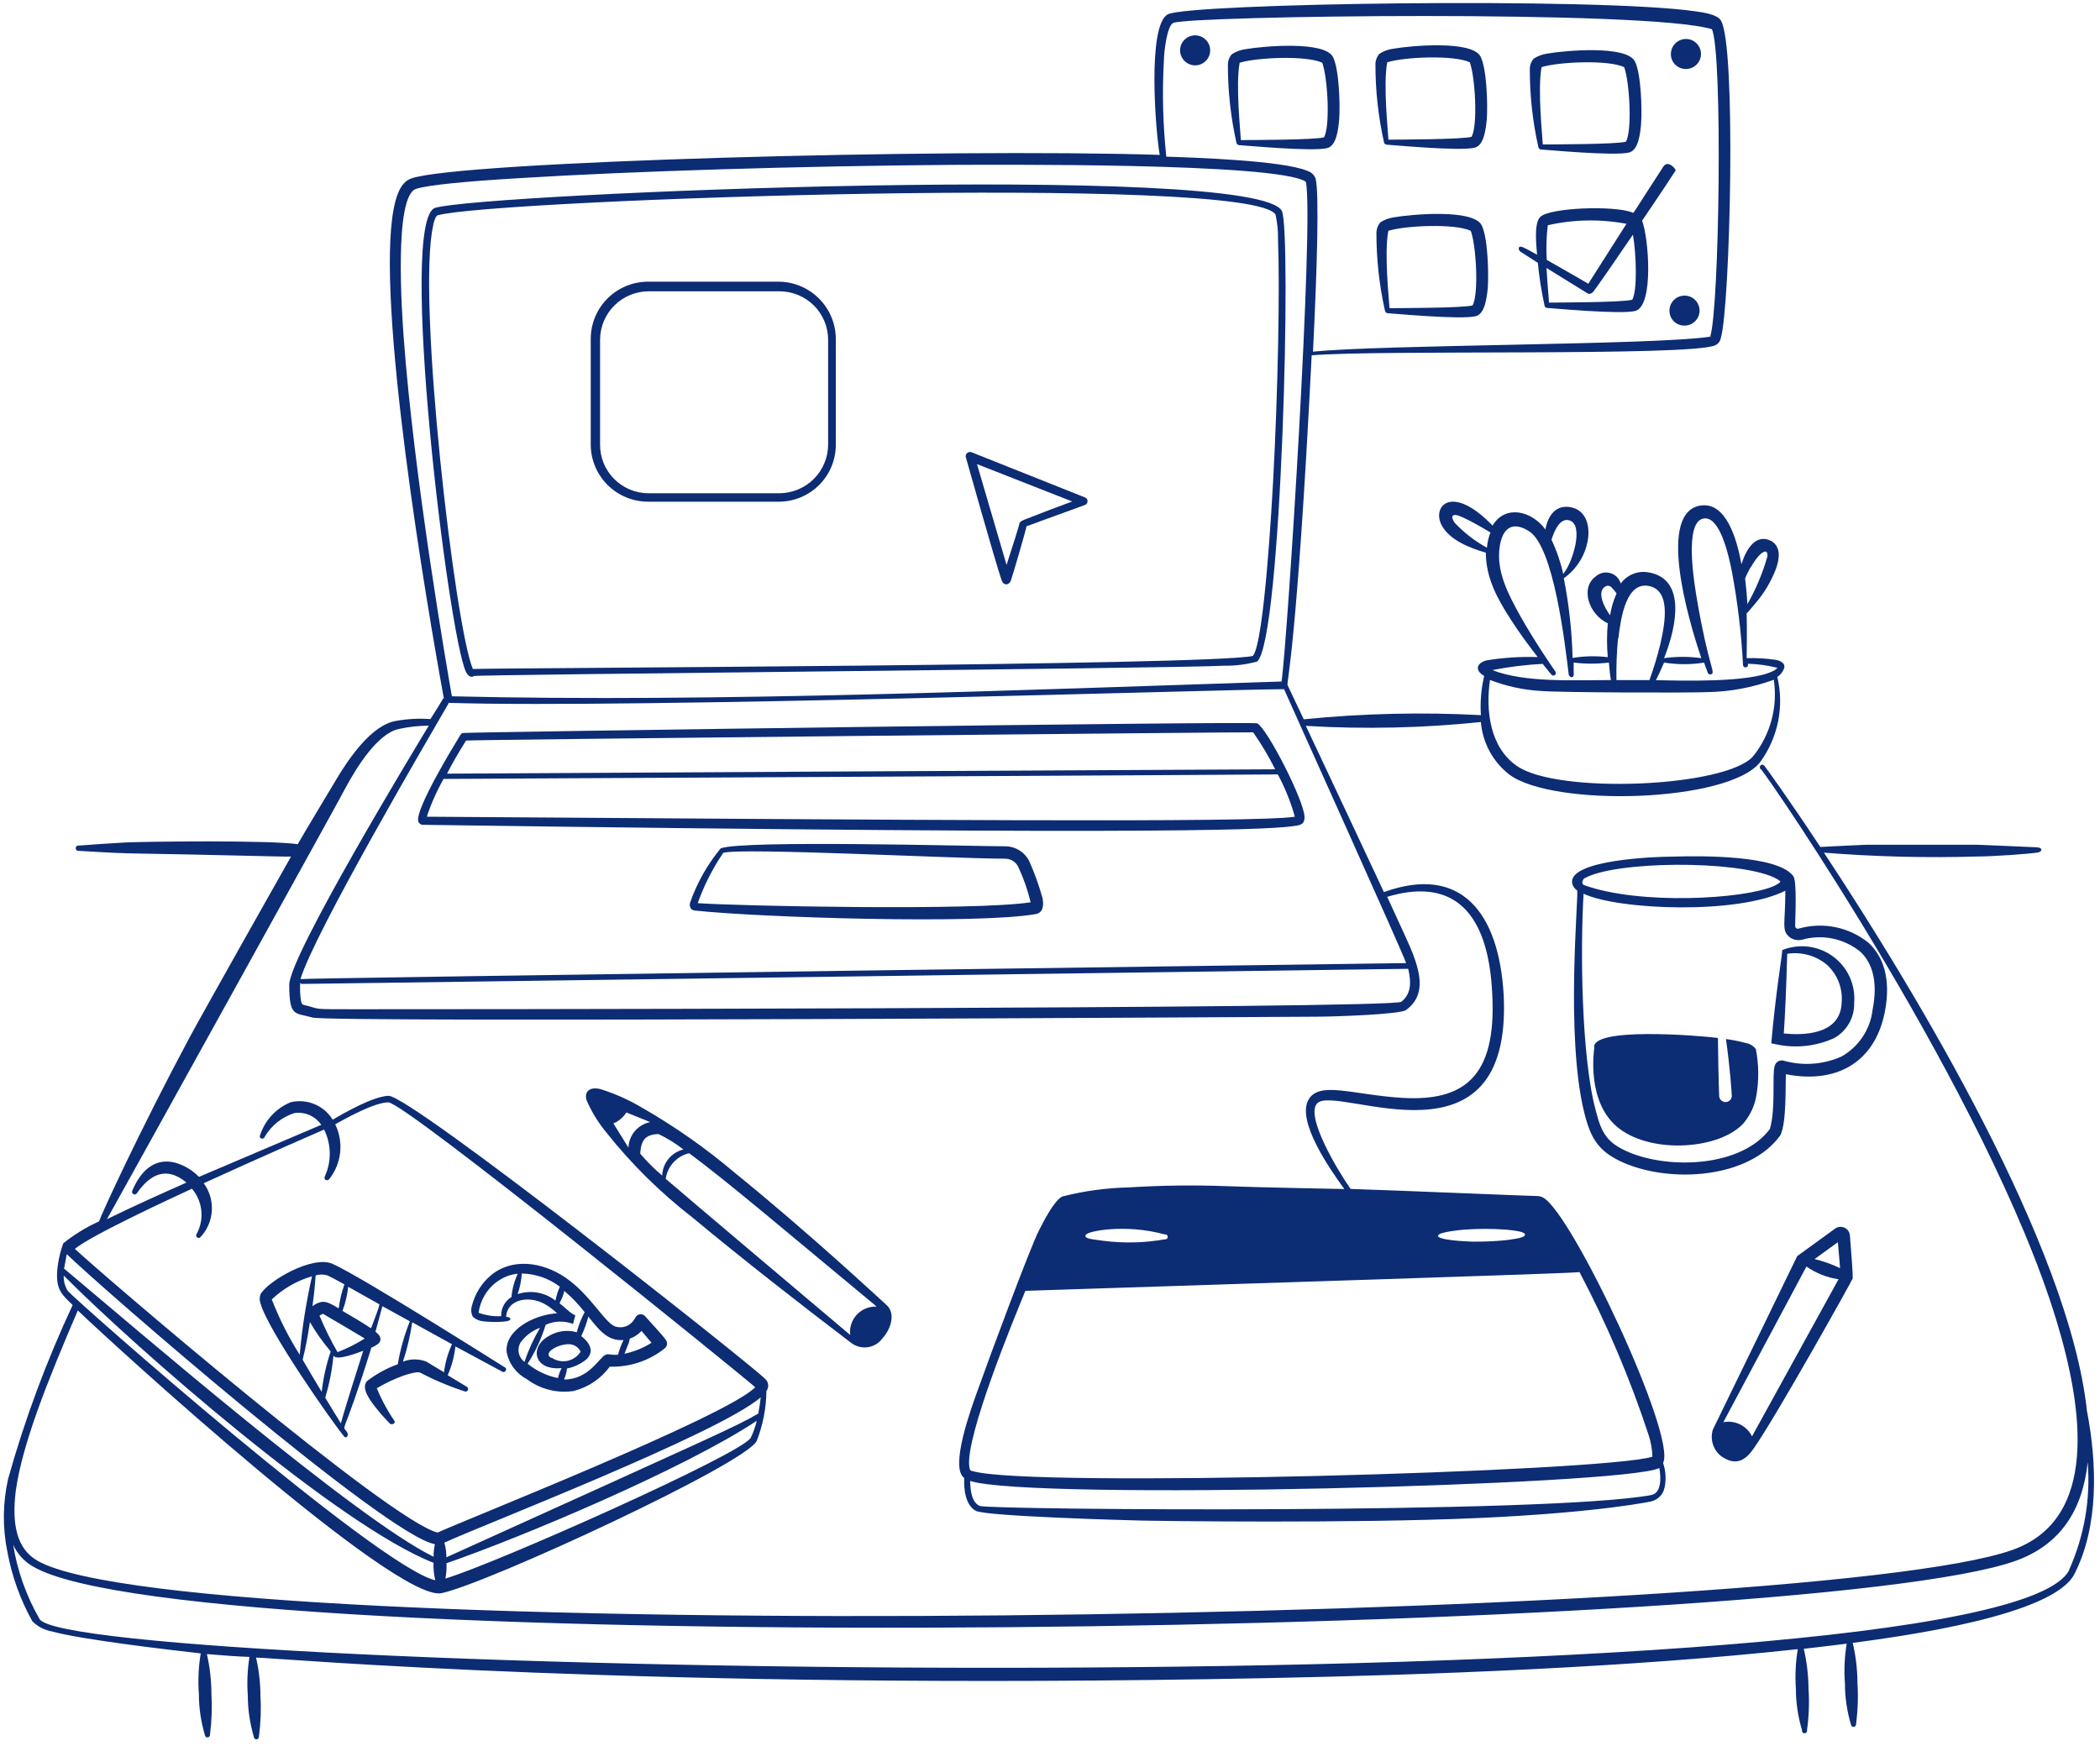
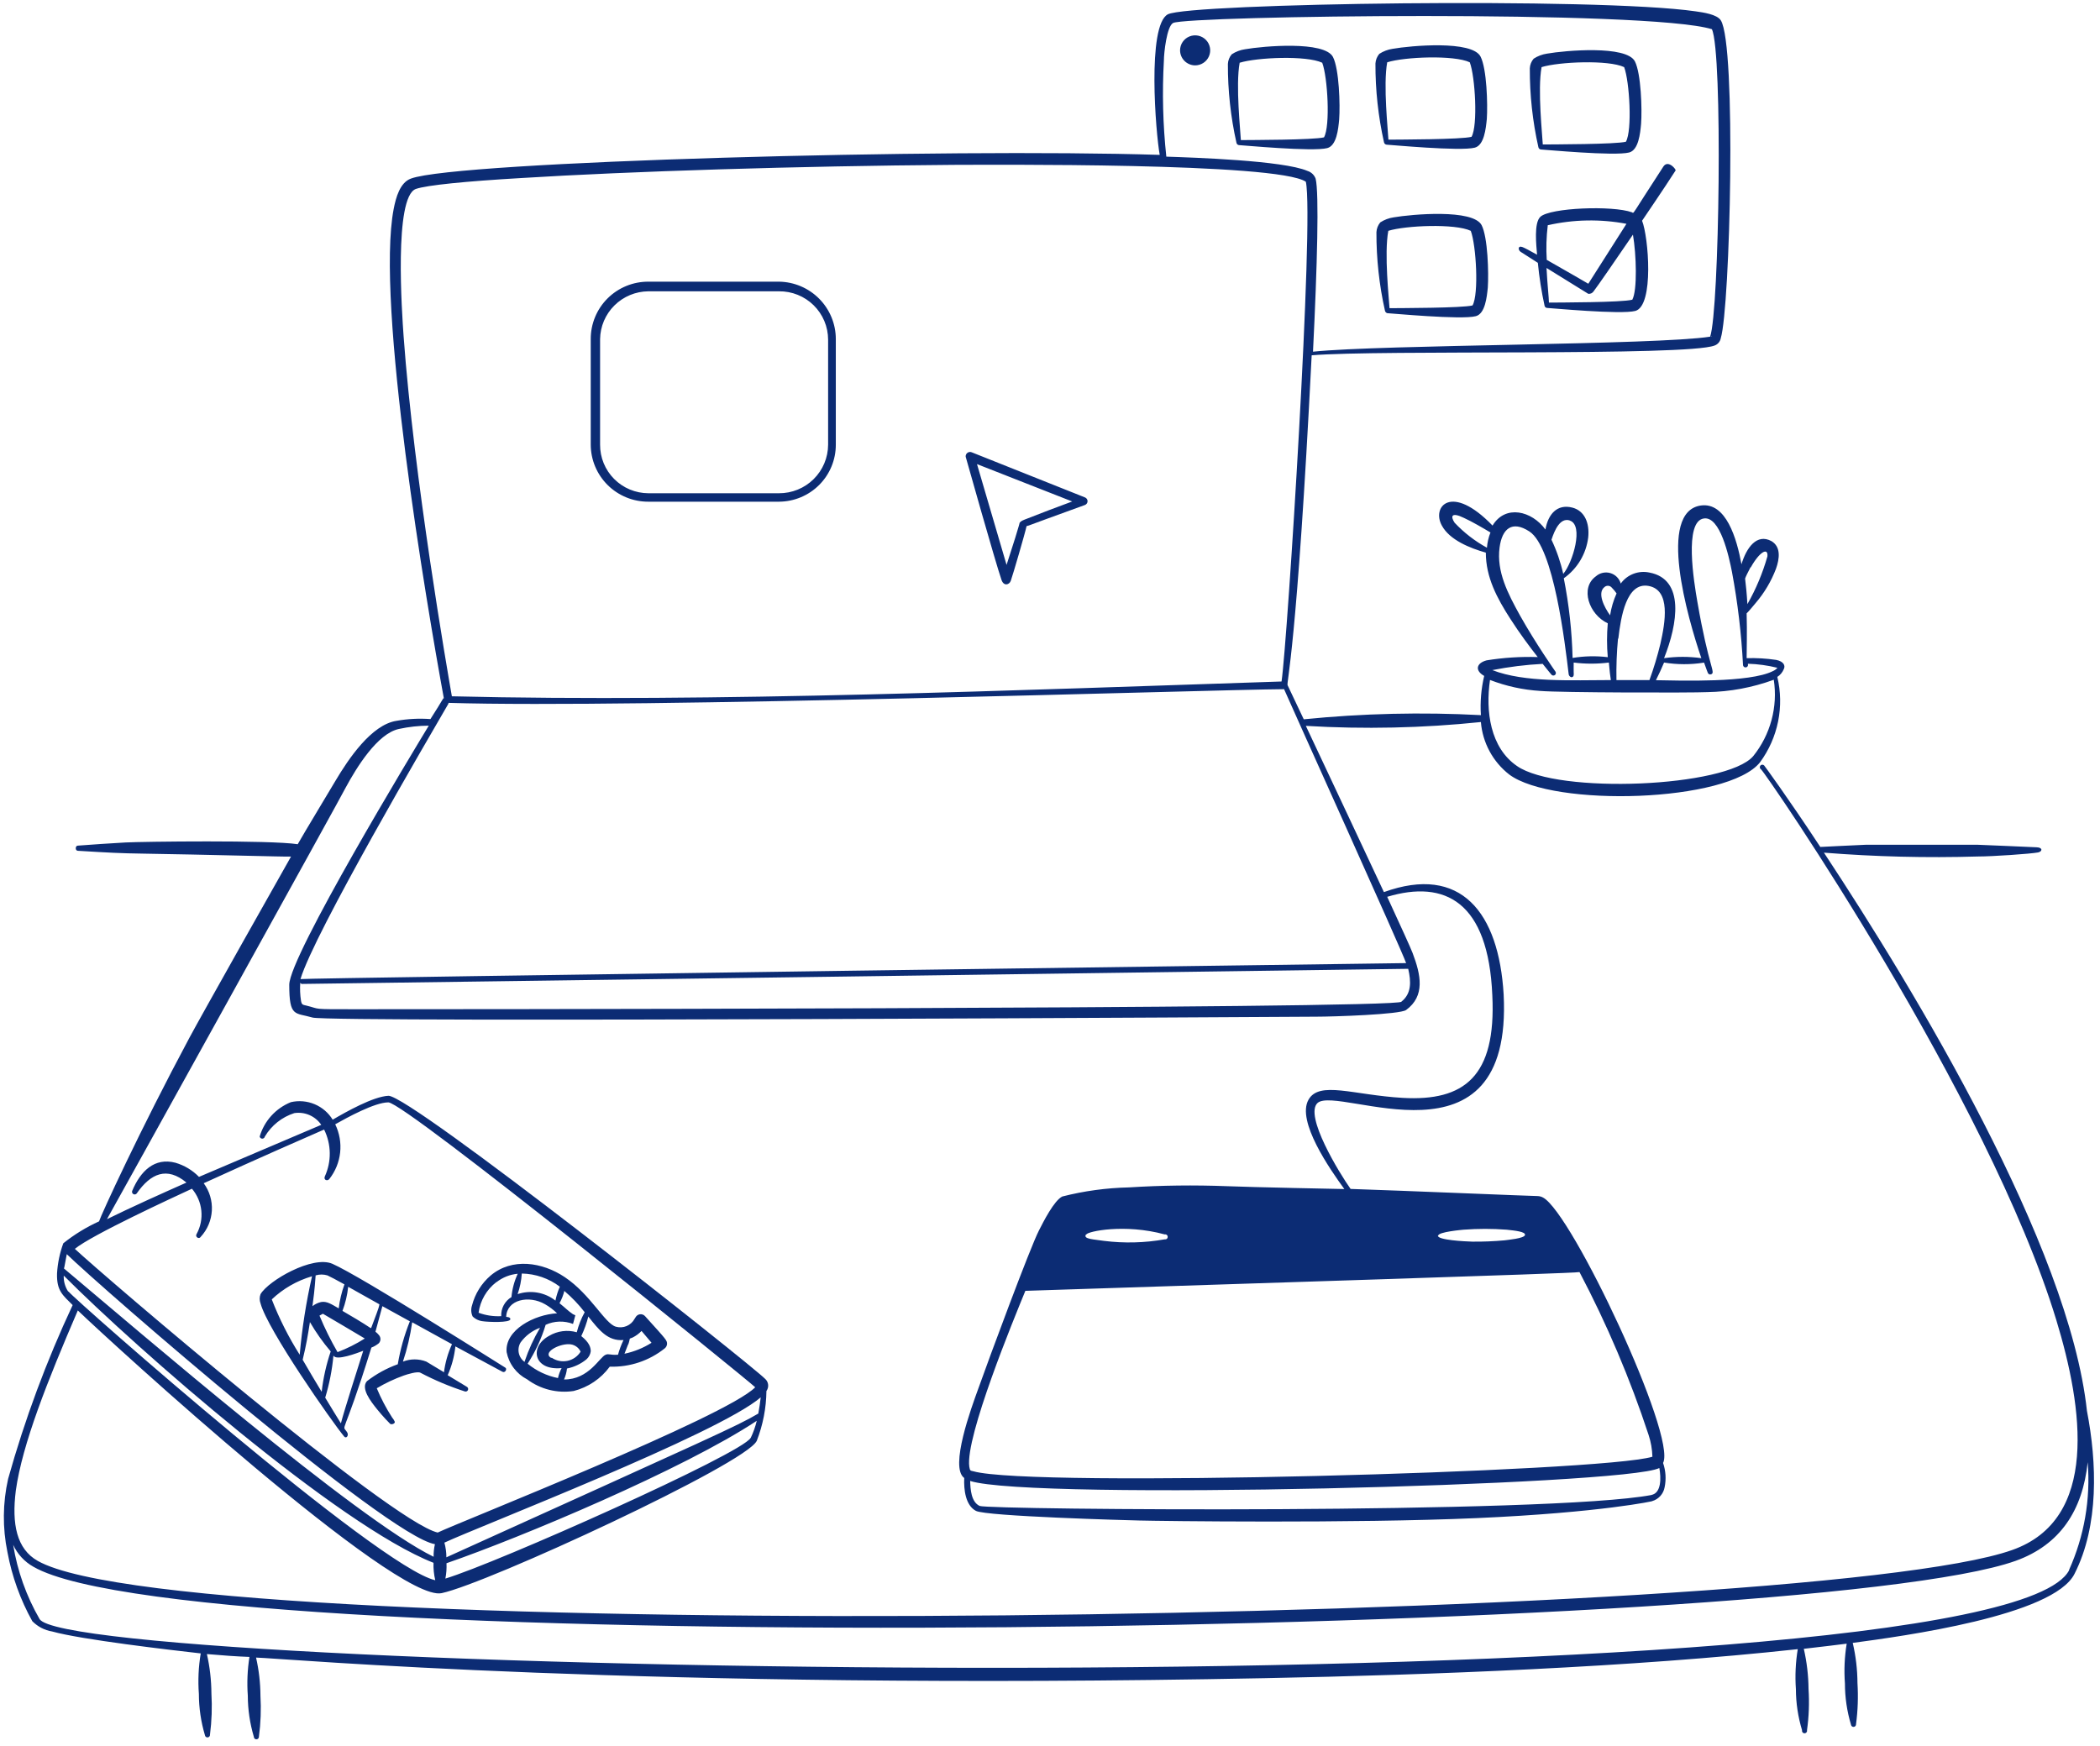
<svg xmlns="http://www.w3.org/2000/svg" width="297" height="247" viewBox="0 0 297 247" fill="none">
-   <path d="M68.355 186.908C68.945 187.001 72.18 187.156 72.18 186.598C72.18 186.273 71.589 186.288 71.589 186.288C71.667 183.808 74.823 183.188 77.078 184.49C77.7 184.847 78.274 185.279 78.788 185.777C75.601 185.947 71.371 188.117 71.651 191.264C71.812 192.084 72.157 192.858 72.661 193.526C73.164 194.194 73.813 194.74 74.559 195.123C75.491 195.818 76.553 196.322 77.682 196.604C78.811 196.886 79.986 196.941 81.137 196.766C83.186 196.245 84.99 195.028 86.237 193.325C89.055 193.414 91.813 192.496 94.012 190.737C94.105 190.663 94.182 190.572 94.238 190.468C94.294 190.364 94.328 190.25 94.339 190.132C94.339 189.59 94.339 189.621 91.228 186.18C91.141 186.082 91.03 186.006 90.907 185.96C90.783 185.913 90.651 185.897 90.52 185.912C90.389 185.927 90.263 185.973 90.154 186.047C90.044 186.12 89.954 186.219 89.891 186.335C89.838 186.402 89.791 186.475 89.751 186.552C89.504 187.014 89.105 187.377 88.621 187.581C88.136 187.784 87.597 187.815 87.092 187.668C85.537 187.218 83.531 183.111 79.877 180.662C76.689 178.523 72.413 177.887 69.396 180.429C68.098 181.54 67.175 183.023 66.753 184.676C66.585 185.186 66.618 185.74 66.846 186.226C67.255 186.621 67.788 186.862 68.355 186.908ZM74.201 192.659C73.775 192.355 73.479 191.903 73.372 191.391C73.266 190.88 73.356 190.347 73.626 189.9C74.316 188.95 75.274 188.226 76.378 187.823C75.487 189.328 74.758 190.923 74.201 192.581V192.659ZM88.849 190.21C89.223 189.094 88.849 189.481 89.471 189.202C89.943 188.968 90.369 188.653 90.731 188.272L92.146 189.946C90.974 190.687 89.678 191.212 88.321 191.496C88.476 191.093 88.725 190.473 88.849 190.132V190.21ZM83.22 186.257C84.698 188.102 85.926 189.745 88.181 189.559C87.859 190.226 87.599 190.921 87.403 191.636C86.268 191.713 86.113 191.45 85.662 191.636C84.775 191.977 83.314 195.154 79.768 195.139C79.989 194.647 80.131 194.124 80.188 193.589C81.191 193.387 82.13 192.945 82.925 192.302C83.265 192.008 83.487 191.6 83.547 191.155C83.547 190.613 83.36 189.915 82.21 189.001C82.638 188.095 82.977 187.151 83.22 186.18V186.257ZM77.996 192.116C76.627 191.388 78.96 190.101 80.468 190.148C80.814 190.15 81.153 190.251 81.445 190.437C81.737 190.624 81.969 190.889 82.116 191.202C81.909 191.535 81.635 191.823 81.311 192.047C80.988 192.271 80.623 192.427 80.237 192.505C79.851 192.584 79.453 192.583 79.068 192.502C78.683 192.422 78.318 192.264 77.996 192.039V192.116ZM79.83 182.63C80.886 183.525 81.845 184.528 82.692 185.622C82.2 186.516 81.823 187.469 81.572 188.458C80.918 188.271 80.234 188.22 79.559 188.308C78.885 188.396 78.237 188.621 77.653 188.97C74.808 190.52 75.476 193.914 79.426 193.527C79.194 193.972 79.022 194.447 78.913 194.937C77.336 194.624 75.862 193.926 74.621 192.907C75.724 191.199 76.582 189.347 77.171 187.404C77.776 187.127 78.43 186.974 79.095 186.952C79.76 186.931 80.422 187.043 81.043 187.28L81.37 186.056L81.028 185.901C80.297 185.405 79.97 185.017 79.131 184.351C79.442 183.785 79.678 183.18 79.83 182.553V182.63ZM73.797 180.15C75.743 180.186 77.627 180.837 79.177 182.01C78.899 182.642 78.69 183.302 78.555 183.979C77.81 183.395 76.931 183.007 75.997 182.847C75.063 182.687 74.104 182.762 73.206 183.064C73.534 182.124 73.733 181.144 73.797 180.15ZM70.236 181.359C71.098 180.69 72.134 180.282 73.222 180.181C72.739 181.223 72.439 182.34 72.335 183.483C71.872 183.76 71.493 184.157 71.238 184.632C70.983 185.107 70.863 185.642 70.889 186.18C69.8 186.239 68.709 186.076 67.686 185.699C67.917 183.977 68.823 182.417 70.205 181.359H70.236ZM47.004 178.771C44.205 177.562 37.985 181.142 36.85 183.064C36.686 183.488 36.686 183.958 36.85 184.382C37.83 188.086 46.973 201.168 48.668 203.199C48.964 203.571 49.368 203.059 49.104 202.625C48.295 201.292 48.388 203.974 52.525 190.628C52.908 190.478 53.265 190.269 53.582 190.008C53.726 189.849 53.806 189.642 53.806 189.427C53.806 189.212 53.726 189.005 53.582 188.846C53.441 188.672 53.279 188.516 53.1 188.381L54.08 184.769L57.967 186.908C57.181 188.867 56.608 190.904 56.257 192.984C54.689 193.547 53.219 194.353 51.903 195.371C50.985 196.379 52.431 198.239 53.333 199.355C54.235 200.471 54.997 201.23 55.168 201.401C55.339 201.571 55.883 201.401 55.837 201.122C55.738 200.897 55.607 200.688 55.448 200.502C54.605 199.194 53.882 197.815 53.286 196.379C54.495 195.658 55.771 195.056 57.096 194.581C57.578 194.41 59.071 193.945 59.475 194.193C61.47 195.241 63.551 196.117 65.695 196.813C65.782 196.854 65.882 196.859 65.972 196.827C66.062 196.795 66.136 196.728 66.177 196.642C66.219 196.556 66.224 196.457 66.192 196.367C66.16 196.276 66.093 196.203 66.007 196.162L63.316 194.534C63.889 193.24 64.256 191.864 64.405 190.458L71.045 194.038C71.449 194.271 71.76 193.635 71.465 193.465C71.169 193.294 51.016 180.522 47.004 178.771ZM44.641 180.414C45.183 180.251 45.762 180.251 46.305 180.414C46.662 180.569 47.533 181.034 48.715 181.685C48.316 182.782 48.045 183.921 47.906 185.079C46.864 184.49 46.242 184.041 45.418 184.18C44.969 184.28 44.549 184.482 44.19 184.769C44.345 183.56 44.485 182.63 44.641 180.414ZM38.421 183.824C40.033 182.291 41.99 181.164 44.128 180.538C43.298 184.194 42.716 187.901 42.386 191.636C40.818 189.16 39.495 186.539 38.436 183.808L38.421 183.824ZM45.48 196.859C44.625 195.449 43.692 193.883 42.806 192.349C43.334 190.132 43.506 189.109 43.832 187.017C44.683 188.488 45.667 189.878 46.771 191.171C46.144 193.016 45.717 194.923 45.496 196.859H45.48ZM48.202 201.323C47.642 200.44 46.927 199.246 45.994 197.712C46.584 195.767 46.975 193.767 47.16 191.744C47.502 192.566 50.55 191.388 51.374 191.078C50.767 192.984 48.653 199.618 48.217 201.323H48.202ZM47.735 191.264C46.772 189.601 45.92 187.877 45.185 186.102L45.667 185.839C45.885 185.963 51.203 189.094 51.592 189.342C50.38 190.11 49.093 190.754 47.751 191.264H47.735ZM52.4 187.854C51.234 187.079 49.648 186.133 48.435 185.436C48.85 184.338 49.122 183.192 49.243 182.026L53.66 184.506C53.582 185.095 53.053 186.304 52.493 187.854H52.4ZM62.694 194.054L60.3 192.612C59.236 192.193 58.051 192.193 56.987 192.612C57.59 190.8 58.027 188.938 58.294 187.048L63.923 190.148C63.348 191.412 62.965 192.754 62.788 194.131L62.694 194.054Z" fill="#0C2C74" />
+   <path d="M68.355 186.908C68.945 187.001 72.18 187.156 72.18 186.598C72.18 186.273 71.589 186.288 71.589 186.288C71.667 183.808 74.823 183.188 77.078 184.49C77.7 184.847 78.274 185.279 78.788 185.777C75.601 185.947 71.371 188.117 71.651 191.264C71.812 192.084 72.157 192.858 72.661 193.526C73.164 194.194 73.813 194.74 74.559 195.123C75.491 195.818 76.553 196.322 77.682 196.604C78.811 196.886 79.986 196.941 81.137 196.766C83.186 196.245 84.99 195.028 86.237 193.325C89.055 193.414 91.813 192.496 94.012 190.737C94.105 190.663 94.182 190.572 94.238 190.468C94.294 190.364 94.328 190.25 94.339 190.132C94.339 189.59 94.339 189.621 91.228 186.18C91.141 186.082 91.03 186.006 90.907 185.96C90.783 185.913 90.651 185.897 90.52 185.912C90.389 185.927 90.263 185.973 90.154 186.047C90.044 186.12 89.954 186.219 89.891 186.335C89.838 186.402 89.791 186.475 89.751 186.552C89.504 187.014 89.105 187.377 88.621 187.581C88.136 187.784 87.597 187.815 87.092 187.668C85.537 187.218 83.531 183.111 79.877 180.662C76.689 178.523 72.413 177.887 69.396 180.429C68.098 181.54 67.175 183.023 66.753 184.676C66.585 185.186 66.618 185.74 66.846 186.226C67.255 186.621 67.788 186.862 68.355 186.908ZM74.201 192.659C73.775 192.355 73.479 191.903 73.372 191.391C73.266 190.88 73.356 190.347 73.626 189.9C74.316 188.95 75.274 188.226 76.378 187.823C75.487 189.328 74.758 190.923 74.201 192.581V192.659ZM88.849 190.21C89.223 189.094 88.849 189.481 89.471 189.202C89.943 188.968 90.369 188.653 90.731 188.272L92.146 189.946C90.974 190.687 89.678 191.212 88.321 191.496C88.476 191.093 88.725 190.473 88.849 190.132V190.21ZM83.22 186.257C84.698 188.102 85.926 189.745 88.181 189.559C87.859 190.226 87.599 190.921 87.403 191.636C86.268 191.713 86.113 191.45 85.662 191.636C84.775 191.977 83.314 195.154 79.768 195.139C79.989 194.647 80.131 194.124 80.188 193.589C81.191 193.387 82.13 192.945 82.925 192.302C83.265 192.008 83.487 191.6 83.547 191.155C83.547 190.613 83.36 189.915 82.21 189.001C82.638 188.095 82.977 187.151 83.22 186.18V186.257M77.996 192.116C76.627 191.388 78.96 190.101 80.468 190.148C80.814 190.15 81.153 190.251 81.445 190.437C81.737 190.624 81.969 190.889 82.116 191.202C81.909 191.535 81.635 191.823 81.311 192.047C80.988 192.271 80.623 192.427 80.237 192.505C79.851 192.584 79.453 192.583 79.068 192.502C78.683 192.422 78.318 192.264 77.996 192.039V192.116ZM79.83 182.63C80.886 183.525 81.845 184.528 82.692 185.622C82.2 186.516 81.823 187.469 81.572 188.458C80.918 188.271 80.234 188.22 79.559 188.308C78.885 188.396 78.237 188.621 77.653 188.97C74.808 190.52 75.476 193.914 79.426 193.527C79.194 193.972 79.022 194.447 78.913 194.937C77.336 194.624 75.862 193.926 74.621 192.907C75.724 191.199 76.582 189.347 77.171 187.404C77.776 187.127 78.43 186.974 79.095 186.952C79.76 186.931 80.422 187.043 81.043 187.28L81.37 186.056L81.028 185.901C80.297 185.405 79.97 185.017 79.131 184.351C79.442 183.785 79.678 183.18 79.83 182.553V182.63ZM73.797 180.15C75.743 180.186 77.627 180.837 79.177 182.01C78.899 182.642 78.69 183.302 78.555 183.979C77.81 183.395 76.931 183.007 75.997 182.847C75.063 182.687 74.104 182.762 73.206 183.064C73.534 182.124 73.733 181.144 73.797 180.15ZM70.236 181.359C71.098 180.69 72.134 180.282 73.222 180.181C72.739 181.223 72.439 182.34 72.335 183.483C71.872 183.76 71.493 184.157 71.238 184.632C70.983 185.107 70.863 185.642 70.889 186.18C69.8 186.239 68.709 186.076 67.686 185.699C67.917 183.977 68.823 182.417 70.205 181.359H70.236ZM47.004 178.771C44.205 177.562 37.985 181.142 36.85 183.064C36.686 183.488 36.686 183.958 36.85 184.382C37.83 188.086 46.973 201.168 48.668 203.199C48.964 203.571 49.368 203.059 49.104 202.625C48.295 201.292 48.388 203.974 52.525 190.628C52.908 190.478 53.265 190.269 53.582 190.008C53.726 189.849 53.806 189.642 53.806 189.427C53.806 189.212 53.726 189.005 53.582 188.846C53.441 188.672 53.279 188.516 53.1 188.381L54.08 184.769L57.967 186.908C57.181 188.867 56.608 190.904 56.257 192.984C54.689 193.547 53.219 194.353 51.903 195.371C50.985 196.379 52.431 198.239 53.333 199.355C54.235 200.471 54.997 201.23 55.168 201.401C55.339 201.571 55.883 201.401 55.837 201.122C55.738 200.897 55.607 200.688 55.448 200.502C54.605 199.194 53.882 197.815 53.286 196.379C54.495 195.658 55.771 195.056 57.096 194.581C57.578 194.41 59.071 193.945 59.475 194.193C61.47 195.241 63.551 196.117 65.695 196.813C65.782 196.854 65.882 196.859 65.972 196.827C66.062 196.795 66.136 196.728 66.177 196.642C66.219 196.556 66.224 196.457 66.192 196.367C66.16 196.276 66.093 196.203 66.007 196.162L63.316 194.534C63.889 193.24 64.256 191.864 64.405 190.458L71.045 194.038C71.449 194.271 71.76 193.635 71.465 193.465C71.169 193.294 51.016 180.522 47.004 178.771ZM44.641 180.414C45.183 180.251 45.762 180.251 46.305 180.414C46.662 180.569 47.533 181.034 48.715 181.685C48.316 182.782 48.045 183.921 47.906 185.079C46.864 184.49 46.242 184.041 45.418 184.18C44.969 184.28 44.549 184.482 44.19 184.769C44.345 183.56 44.485 182.63 44.641 180.414ZM38.421 183.824C40.033 182.291 41.99 181.164 44.128 180.538C43.298 184.194 42.716 187.901 42.386 191.636C40.818 189.16 39.495 186.539 38.436 183.808L38.421 183.824ZM45.48 196.859C44.625 195.449 43.692 193.883 42.806 192.349C43.334 190.132 43.506 189.109 43.832 187.017C44.683 188.488 45.667 189.878 46.771 191.171C46.144 193.016 45.717 194.923 45.496 196.859H45.48ZM48.202 201.323C47.642 200.44 46.927 199.246 45.994 197.712C46.584 195.767 46.975 193.767 47.16 191.744C47.502 192.566 50.55 191.388 51.374 191.078C50.767 192.984 48.653 199.618 48.217 201.323H48.202ZM47.735 191.264C46.772 189.601 45.92 187.877 45.185 186.102L45.667 185.839C45.885 185.963 51.203 189.094 51.592 189.342C50.38 190.11 49.093 190.754 47.751 191.264H47.735ZM52.4 187.854C51.234 187.079 49.648 186.133 48.435 185.436C48.85 184.338 49.122 183.192 49.243 182.026L53.66 184.506C53.582 185.095 53.053 186.304 52.493 187.854H52.4ZM62.694 194.054L60.3 192.612C59.236 192.193 58.051 192.193 56.987 192.612C57.59 190.8 58.027 188.938 58.294 187.048L63.923 190.148C63.348 191.412 62.965 192.754 62.788 194.131L62.694 194.054Z" fill="#0C2C74" />
  <path d="M295.152 199.571C292.632 176.197 270.925 140.253 257.956 120.615C265.197 121.192 272.465 121.373 279.726 121.157C281.794 121.157 287.206 120.785 288.247 120.583C288.854 120.459 288.947 119.886 288.03 119.855C287.112 119.824 280.581 119.514 279.695 119.498H263.881C261.455 119.591 257.661 119.808 257.443 119.808C252.778 112.725 249.528 108.292 249.497 108.276C249.461 108.24 249.418 108.212 249.37 108.194C249.323 108.176 249.272 108.168 249.221 108.171C249.17 108.174 249.121 108.188 249.076 108.211C249.031 108.235 248.991 108.268 248.96 108.308C248.929 108.348 248.906 108.394 248.894 108.444C248.883 108.493 248.881 108.544 248.891 108.594C248.901 108.644 248.921 108.691 248.95 108.733C248.98 108.774 249.017 108.809 249.061 108.834C249.777 109.408 281.203 155.179 290.813 186.706C294.623 199.215 296.878 214.916 284.593 219.256C255.421 229.641 26.945 233.02 5.346 220.806C2.345 219.117 1.645 215.598 2.236 210.855C3.154 204.268 6.715 195.355 11.006 185.373C15.842 190.023 55.962 226.743 62.461 225.363C68.961 223.984 105.519 207.058 107.028 203.818C107.904 201.568 108.367 199.18 108.396 196.766C108.58 196.514 108.666 196.203 108.637 195.892C108.609 195.581 108.468 195.291 108.241 195.077C105.83 192.689 58.014 154.9 54.935 155.009C52.789 155.102 48.902 157.303 47.051 158.388C46.451 157.41 45.558 156.644 44.498 156.199C43.438 155.754 42.264 155.652 41.142 155.908C40.085 156.334 39.138 156.993 38.373 157.836C37.608 158.679 37.045 159.684 36.726 160.775C36.743 160.859 36.789 160.934 36.856 160.988C36.922 161.042 37.006 161.071 37.092 161.071C37.177 161.071 37.261 161.042 37.327 160.988C37.394 160.934 37.44 160.859 37.457 160.775C38.392 159.198 39.875 158.018 41.624 157.458C42.352 157.347 43.096 157.443 43.77 157.737C44.445 158.031 45.022 158.509 45.434 159.117L28.142 166.479C27.224 165.538 26.078 164.849 24.815 164.479C21.86 163.704 19.87 165.642 18.688 168.479C18.662 168.56 18.665 168.648 18.697 168.728C18.728 168.807 18.786 168.874 18.861 168.916C18.936 168.958 19.023 168.972 19.108 168.958C19.192 168.943 19.269 168.9 19.326 168.835C21.316 165.967 23.617 164.991 26.37 167.285C23.042 168.757 18.393 170.85 15.127 172.462C15.36 172.09 48.917 111.516 48.917 111.361C50.395 108.633 53.365 103.75 56.428 103.115C57.813 102.814 59.225 102.658 60.642 102.65C58.481 106.215 40.94 135.2 40.909 139.292C40.909 143.942 41.718 143.213 44.206 143.942C46.694 144.67 185.913 143.818 186.162 143.818C188.572 143.818 197.995 143.508 198.866 142.872C201.572 140.888 200.965 137.928 199.783 134.812C199.504 134.068 198.088 130.984 196.191 126.861C204.355 124.412 210.497 127.527 211.057 140.811C211.617 152.296 207.076 155.799 198.384 155.303C191.402 154.9 186.581 152.854 185.058 155.567C183.347 158.589 188.074 165.378 190.127 168.199C189.831 168.199 176.816 167.936 173.535 167.796C168.912 167.618 164.282 167.675 159.664 167.967C156.484 168.037 153.323 168.468 150.241 169.253C149.075 169.827 147.566 172.818 146.929 174.074C145.669 176.538 139.931 192.007 138.345 196.471C137.412 199.044 134.256 207.569 136.37 209.073C136.293 210.731 136.557 212.948 138.019 213.723C139.48 214.498 159.571 215.056 161.111 215.087C163.832 215.164 191.34 215.521 208.896 214.746C226.452 213.971 234.118 212.297 233.667 212.343C234.113 212.213 234.513 211.961 234.824 211.616C235.134 211.271 235.342 210.847 235.424 210.39C235.664 209.245 235.589 208.056 235.206 206.949C237.166 203.152 222.346 171.625 218.241 169.409C217.999 169.272 217.726 169.198 217.448 169.192C216.624 169.192 198.182 168.416 191.013 168.184C189.458 165.998 184.404 157.768 186.348 156.016C189.303 153.443 213.981 166.339 212.659 140.671C211.975 129.062 206.61 122.257 195.725 126.194C194.776 124.148 186.815 107.191 184.684 102.681C192.937 103.173 201.217 102.992 209.44 102.138C209.558 103.585 209.976 104.992 210.666 106.269C211.356 107.547 212.305 108.669 213.452 109.563C219.672 114.213 244.427 113.515 248.921 107.827C250.181 106.11 251.051 104.142 251.473 102.057C251.894 99.972 251.857 97.821 251.363 95.752C251.776 95.49 252.097 95.105 252.28 94.652C252.529 94.171 252.28 93.567 251.207 93.35C249.823 93.143 248.423 93.06 247.024 93.102C247.024 91.831 247.102 89.46 247.024 86.763C247.164 86.669 248.175 85.46 248.284 85.321C249.523 83.877 250.502 82.231 251.176 80.454C251.689 79.013 251.891 77.354 250.539 76.548C248.455 75.416 246.993 77.493 246.293 79.819C245.64 76.238 244.132 70.984 240.524 71.51C234.398 72.441 238.627 87.243 240.618 93.102C238.869 92.857 237.095 92.857 235.346 93.102C237.29 88.235 238.285 81.942 233.294 80.996C232.537 80.83 231.748 80.888 231.024 81.163C230.3 81.439 229.672 81.919 229.22 82.546C229.12 82.196 228.932 81.876 228.674 81.617C228.417 81.358 228.097 81.169 227.746 81.067C227.395 80.964 227.023 80.953 226.667 81.033C226.31 81.112 225.979 81.281 225.705 81.523C223.419 83.166 224.726 86.933 227.385 88.173C227.245 89.766 227.245 91.369 227.385 92.963C225.729 92.763 224.054 92.8 222.409 93.071C222.316 89.286 221.9 85.516 221.165 81.802C222.11 81.132 222.904 80.274 223.499 79.281C224.093 78.288 224.474 77.184 224.617 76.037C224.834 73.975 224.104 72.254 222.378 71.805C220.216 71.247 218.941 72.751 218.568 74.905C216.655 72.27 212.908 71.325 211.088 74.347C205.257 68.302 202.442 71.681 203.92 74.347C205.024 76.393 207.9 77.54 210.14 78.175C210.14 81.647 211.695 84.577 213.623 87.569C214.914 89.584 216.36 91.521 217.479 92.947C215.06 92.87 212.638 93.025 210.249 93.412C208.787 93.799 208.554 94.853 209.906 95.613C209.479 97.43 209.321 99.299 209.44 101.162C201.087 100.719 192.712 100.916 184.389 101.751C183.86 100.619 182.29 97.318 182.103 96.93C181.916 96.543 183.409 92.048 185.508 50.26C195.149 49.454 238.503 50.415 242.484 48.88C242.712 48.799 242.914 48.658 243.07 48.473C243.226 48.288 243.329 48.065 243.37 47.827C244.692 43.502 245.594 6.333 243.37 2.876C242.826 2.024 240.882 1.76 239.809 1.605C225.954 -0.41 168.139 0.458 165.169 2.024C162.199 3.589 163.459 18.872 164.018 21.91C133.991 20.95 64.654 22.825 58.123 25.259C56.568 25.817 55.992 27.94 55.682 29.537C53.1 42.82 60.347 85.569 62.772 98.775C62.617 98.775 62.772 98.775 60.875 101.72C59.27 101.601 57.655 101.685 56.07 101.968C52.525 102.51 49.259 107.393 47.456 110.431C47.378 110.586 42.791 118.181 42.106 119.421C38.203 118.816 20.056 119.049 17.755 119.173C15.454 119.297 13.09 119.467 11.006 119.622C10.633 119.622 10.602 120.335 11.006 120.351C15.36 120.614 16.962 120.707 20.336 120.754C28.593 120.878 40.769 121.219 41.158 121.172C40.349 122.583 28.376 143.818 26.774 146.825C19.808 159.845 14.334 171.764 14.008 172.772C12.2 173.591 10.502 174.633 8.954 175.872C8.454 177.238 8.156 178.668 8.067 180.119C7.99 182.614 8.892 183.219 10.275 184.614C6.562 192.545 3.509 200.767 1.148 209.197C0.377 212.607 0.345 216.143 1.054 219.566C1.689 222.989 2.876 226.287 4.569 229.331C5.329 230.101 6.314 230.611 7.383 230.788C11.473 231.935 24.146 233.408 28.391 233.888C28.071 235.783 27.983 237.708 28.127 239.623C28.131 241.597 28.419 243.56 28.982 245.451C28.987 245.498 29.002 245.544 29.024 245.585C29.047 245.626 29.078 245.663 29.114 245.692C29.151 245.722 29.194 245.744 29.239 245.757C29.284 245.77 29.332 245.774 29.379 245.769C29.426 245.764 29.471 245.75 29.513 245.727C29.554 245.705 29.591 245.674 29.62 245.637C29.65 245.601 29.672 245.559 29.685 245.513C29.698 245.468 29.703 245.421 29.698 245.374C29.946 243.442 30.014 241.491 29.9 239.546C29.889 237.674 29.676 235.808 29.262 233.981C31.408 234.167 33.476 234.322 35.28 234.384C34.993 236.193 34.915 238.029 35.047 239.856C35.052 241.829 35.34 243.792 35.902 245.684C35.902 245.779 35.94 245.869 36.007 245.936C36.074 246.003 36.165 246.04 36.26 246.04C36.355 246.04 36.445 246.003 36.513 245.936C36.58 245.869 36.617 245.779 36.617 245.684C36.874 243.753 36.947 241.801 36.835 239.856C36.824 238.046 36.616 236.242 36.213 234.477C39.681 234.555 90.716 239.128 178.853 237.391C202.474 236.926 230.868 235.841 254.255 233.284C253.946 235.153 253.858 237.052 253.991 238.941C253.998 240.911 254.292 242.868 254.862 244.754C254.85 244.806 254.851 244.86 254.864 244.911C254.876 244.963 254.9 245.011 254.934 245.052C254.967 245.094 255.009 245.127 255.057 245.15C255.106 245.173 255.158 245.184 255.211 245.184C255.265 245.184 255.317 245.173 255.365 245.15C255.413 245.127 255.456 245.094 255.489 245.052C255.523 245.011 255.547 244.963 255.559 244.911C255.572 244.86 255.572 244.806 255.561 244.754C255.833 242.824 255.906 240.871 255.779 238.926C255.762 237.011 255.538 235.104 255.11 233.237C256.836 233.051 260.833 232.555 261.175 232.509C260.869 234.368 260.785 236.257 260.926 238.135C260.927 240.109 261.215 242.072 261.781 243.963C261.792 244.058 261.839 244.145 261.913 244.204C261.988 244.264 262.083 244.292 262.178 244.281C262.273 244.271 262.359 244.224 262.419 244.149C262.479 244.075 262.507 243.981 262.497 243.886C262.753 241.96 262.82 240.013 262.699 238.073C262.689 236.164 262.465 234.261 262.03 232.4C269.043 231.455 290.487 228.572 293.41 222.604C296.862 215.8 296.582 206.949 295.152 199.571ZM153.647 174.617C153.818 174.198 159.027 173.067 164.718 174.617C164.77 174.605 164.824 174.606 164.876 174.619C164.928 174.631 164.976 174.655 165.017 174.688C165.059 174.722 165.092 174.764 165.115 174.812C165.138 174.86 165.15 174.912 165.15 174.965C165.15 175.018 165.138 175.071 165.115 175.119C165.092 175.167 165.059 175.209 165.017 175.242C164.976 175.276 164.928 175.299 164.876 175.312C164.824 175.324 164.77 175.325 164.718 175.314C161.884 175.816 158.99 175.889 156.135 175.531C154.797 175.314 153.102 175.299 153.6 174.617H153.647ZM233.589 211.475C219.205 214.203 139.745 213.583 138.548 213.025C137.35 212.467 137.241 210.669 137.21 209.492C145.825 212.281 229.997 210.127 234.678 207.662C234.926 209.026 234.989 211.212 233.542 211.475H233.589ZM203.407 174.787C203.407 174.26 206.828 173.965 206.983 173.95C209.017 173.794 211.06 173.794 213.094 173.95C214.229 174.074 215.8 174.229 215.676 174.71C215.551 175.19 213.203 175.391 212.799 175.453C211.279 175.593 209.753 175.655 208.227 175.639C207.201 175.608 203.298 175.422 203.36 174.787H203.407ZM223.388 179.948C227.279 187.338 230.545 195.037 233.154 202.966C233.485 203.967 233.669 205.012 233.698 206.066C226.685 208.236 145.856 210.468 137.677 208.127C137.288 208.019 137.179 208.127 137.086 207.476C136.495 203.26 143.415 186.505 145.016 182.599C174.437 181.622 223.077 180.119 223.342 179.948H223.388ZM210.295 77.478C208.594 76.547 207.052 75.354 205.723 73.944C205.117 73.029 205.257 72.394 207.045 73.262C208.165 73.773 209.735 74.688 210.793 75.323C210.521 76.013 210.353 76.739 210.295 77.478ZM247.615 80.252C248.859 78.02 250.088 77.385 249.963 78.703C249.295 81.06 248.345 83.329 247.133 85.46C247.04 83.91 246.931 82.872 246.807 81.849C246.869 81.632 247.18 80.981 247.569 80.252H247.615ZM241.006 93.737C241.317 94.621 241.52 95.148 241.535 95.179C241.552 95.223 241.578 95.263 241.611 95.297C241.644 95.331 241.683 95.358 241.726 95.377C241.77 95.395 241.816 95.406 241.864 95.406C241.911 95.407 241.958 95.398 242.002 95.38C242.686 95.117 241.675 94.481 240.058 85.135C239.576 82.345 238.145 73.743 240.975 73.34C243.277 72.999 244.521 78.687 244.956 80.934C245.763 85.267 246.282 89.647 246.511 94.047C246.51 94.133 246.54 94.217 246.596 94.282C246.651 94.348 246.729 94.391 246.814 94.404C246.899 94.418 246.986 94.4 247.059 94.354C247.132 94.308 247.186 94.238 247.211 94.156C247.216 94.068 247.216 93.98 247.211 93.892C248.617 93.934 250.014 94.126 251.378 94.466C251.205 94.668 250.986 94.827 250.741 94.931C247.475 96.605 237.601 96.279 234.196 96.218C234.662 95.287 234.989 94.575 235.346 93.722C237.205 94.026 239.1 94.032 240.96 93.737H241.006ZM228.877 90.343C229.235 87.243 230.028 82.299 233.169 82.888C236.31 83.477 235.517 88.018 234.833 91.056C234.411 92.799 233.892 94.517 233.278 96.202H228.613C228.576 94.246 228.648 92.29 228.831 90.343H228.877ZM226.903 83.058C226.975 82.989 227.061 82.936 227.155 82.903C227.249 82.869 227.349 82.856 227.449 82.863C227.548 82.87 227.645 82.898 227.733 82.945C227.821 82.992 227.899 83.057 227.96 83.135C228.208 83.383 228.432 83.653 228.629 83.942C228.187 84.93 227.878 85.972 227.711 87.041C226.903 85.925 225.861 83.895 226.903 83.058ZM222.004 73.634C224.026 74.269 222.44 79.57 221.087 81.183C220.713 79.514 220.155 77.892 219.423 76.347C219.874 74.983 220.636 73.2 222.004 73.618V73.634ZM218.179 93.908C218.941 94.869 219.439 95.458 219.439 95.458C219.5 95.519 219.582 95.555 219.669 95.56C219.755 95.565 219.841 95.539 219.909 95.486C219.978 95.433 220.025 95.356 220.041 95.272C220.057 95.187 220.042 95.099 219.998 95.024C219.998 95.024 217.246 91.118 214.976 87.073C213.265 83.972 211.632 80.873 212.083 77.447C212.441 74.75 213.872 73.603 216.282 75.168C219.765 77.4 221.351 91.165 221.849 95.319C221.854 95.427 221.892 95.532 221.959 95.618C222.026 95.704 222.118 95.767 222.222 95.799C222.642 95.799 222.58 95.35 222.564 95.132C222.549 94.915 222.564 93.831 222.564 93.722C224.216 93.93 225.888 93.93 227.54 93.722C227.633 94.853 227.742 95.737 227.82 96.202C222.3 96.202 215.629 96.574 211.057 94.791C213.407 94.328 215.787 94.033 218.179 93.908ZM210.731 96.186C213.005 97.065 215.402 97.588 217.837 97.737C220.589 97.984 239.327 98.016 241.457 97.907C244.67 97.854 247.85 97.262 250.865 96.156C251.155 98.059 251.046 100.001 250.545 101.86C250.045 103.72 249.164 105.456 247.957 106.959C244.179 111.376 220.278 112.384 214.54 108.354C210.762 105.765 210.077 100.588 210.731 96.171V96.186ZM198.197 141.695C198.524 142.733 50.255 142.779 50.099 142.764C43.879 142.764 45.434 142.764 43.35 142.253C42.791 142.128 42.682 142.128 42.573 141.586C42.441 140.735 42.404 139.872 42.464 139.013C42.497 139.077 42.549 139.128 42.614 139.159C42.679 139.189 42.752 139.198 42.822 139.183C42.822 139.183 198.151 137.076 199.161 137.044C199.581 138.858 199.643 140.548 198.197 141.695ZM241.939 47.625C241.939 47.625 242.033 47.47 242.064 47.517C242.095 47.563 241.939 47.609 241.862 47.625H241.939ZM164.609 8.534C164.609 7.526 165.014 3.713 165.915 3.248C167.968 2.225 233.2 1.357 242.111 4.132C243.666 7.387 243.168 43.952 241.862 47.625C234.211 48.819 195.709 48.725 185.695 49.748C186.302 37.55 186.566 27.273 186.068 25.274C185.972 25.013 185.817 24.778 185.615 24.587C185.412 24.396 185.169 24.255 184.902 24.174C181.497 22.701 168.683 22.282 164.951 22.159C164.467 17.634 164.353 13.077 164.609 8.534ZM57.081 47.563C56.848 44.308 55.697 27.878 58.807 26.731C60.362 26.189 65.836 25.646 73.782 25.181C89.005 24.235 112.999 23.476 134.831 23.321C139.683 23.321 180.672 22.965 184.684 25.708C185.866 31.071 182.087 90.653 181.248 96.403C144.503 97.597 100.963 99.395 63.907 98.496C63.285 94.947 58.527 67.558 57.081 47.563ZM63.425 99.534C63.428 99.498 63.428 99.462 63.425 99.426C89.627 100.232 171.622 97.55 181.605 97.489C182.71 100.046 198.213 134.332 198.866 136.238C198.695 136.238 42.697 138.346 42.495 138.501C44.455 131.96 60.658 104.308 63.425 99.534ZM106.172 203.384C105.022 205.616 70.159 221.147 62.99 223.302C63.129 222.587 63.181 221.859 63.146 221.132C73.735 217.474 96.718 207.817 107.028 200.982C106.831 201.816 106.544 202.627 106.172 203.4V203.384ZM107.245 199.959C104.135 201.788 101.165 203.059 63.13 220.295C63.132 219.593 63.037 218.894 62.85 218.218C67.826 215.893 101.57 202.857 107.587 197.665C107.51 198.331 107.401 199.137 107.245 199.974V199.959ZM27.147 168.153C27.895 169.031 28.358 170.115 28.474 171.26C28.591 172.406 28.356 173.56 27.8 174.57C27.552 174.957 28.142 175.36 28.391 174.957C29.33 173.938 29.885 172.625 29.962 171.243C30.038 169.861 29.632 168.495 28.811 167.378C36.368 163.921 43.801 160.666 45.838 159.783C46.348 160.815 46.621 161.947 46.637 163.097C46.653 164.247 46.412 165.387 45.932 166.432C45.745 166.928 46.305 167.115 46.569 166.789C47.425 165.706 47.957 164.405 48.105 163.034C48.254 161.664 48.012 160.279 47.409 159.039C49.088 158.093 53.007 155.939 54.92 155.939C57.314 155.939 105.908 195.34 106.81 196.239C102.751 200.409 65.074 215.273 61.902 216.792C55.215 215.242 14.412 180.258 10.587 176.662C12.966 174.694 24.473 169.393 27.147 168.153ZM9.405 177.376C14.256 182.103 54.733 217.319 61.513 218.435C61.377 219.019 61.314 219.618 61.326 220.217C50.441 214.916 19.341 188.07 9.047 179.437C9.094 179.437 9.327 177.918 9.451 177.376H9.405ZM9.638 182.692C9.199 182.026 8.982 181.24 9.016 180.445C19.186 190.674 47.891 215.831 61.311 221.07C61.283 221.899 61.367 222.728 61.559 223.535C53.582 221.752 10.695 183.963 9.685 182.692H9.638ZM292.648 222.093C282.603 241.964 10.011 236.771 5.595 229.021C3.723 225.778 2.458 222.222 1.863 218.528C2.463 219.838 3.465 220.923 4.724 221.628C27.614 234.911 255.344 231.439 285.075 220.791C291.373 218.528 294.545 213.645 295.26 206.841C295.682 212.066 294.773 217.312 292.617 222.093H292.648Z" fill="#0C2C74" />
-   <path d="M59.802 116.677C169.756 118.227 180.253 117.282 183.331 116.801C184.062 116.693 184.529 116.445 184.498 115.592C184.498 113.345 179.211 103.037 177.811 102.324C177.189 101.999 65.851 103.564 65.463 103.688C65.39 103.706 65.322 103.738 65.263 103.784C65.204 103.829 65.156 103.886 65.12 103.952C64.063 105.672 58.9 114.166 59.134 116.088C59.159 116.249 59.239 116.395 59.362 116.503C59.484 116.61 59.639 116.672 59.802 116.677ZM65.913 104.758C67.033 104.618 176.567 103.533 177.236 103.595C178.397 105.26 179.436 107.006 180.346 108.819C177.796 108.819 63.814 109.423 63.223 109.439C63.907 108.075 64.809 106.525 65.913 104.758ZM62.803 110.183C63.41 110.183 178.744 109.594 180.719 109.547C181.742 111.447 182.551 113.453 183.129 115.53C177.594 116.414 127.149 115.98 60.362 115.53C60.986 113.653 61.793 111.841 62.772 110.121L62.803 110.183ZM145.623 121.947C145.313 121.263 144.806 120.686 144.166 120.288C143.527 119.891 142.784 119.692 142.031 119.715C138.081 119.715 104.913 118.801 101.927 120.01C100.021 122.312 98.546 124.937 97.573 127.76C97.48 128.442 97.822 128.752 98.242 128.798C107.572 129.806 138.501 130.767 146.525 129.294C147.52 129.108 147.644 128.054 147.442 127.047C146.961 125.305 146.353 123.601 145.623 121.947ZM98.677 127.76C99.57 125.245 100.783 122.854 102.285 120.645C104.648 119.87 135.391 121.482 142.077 121.467C142.475 121.453 142.869 121.553 143.211 121.757C143.553 121.96 143.829 122.258 144.006 122.614C144.761 124.224 145.35 125.907 145.763 127.636C137.879 128.86 104.4 128.163 98.677 127.76ZM253.617 123.931C251.425 120.924 240.431 121.064 236.746 121.172C233.636 121.172 222.331 121.684 222.331 124.722C222.344 124.968 222.416 125.208 222.54 125.42C222.664 125.633 222.838 125.814 223.046 125.946C223.342 126.179 221.305 146.608 224.104 157.566C225.021 161.193 226.203 162.991 229.67 164.495C236.326 167.378 247.366 166.742 251.798 160.589C252.684 158.791 252.498 153.552 252.576 151.955C259.464 153.319 265.109 150.529 266.571 143.136C267.488 138.377 266.306 135.262 264.269 133.371C262.908 132.267 261.299 131.506 259.58 131.156C257.861 130.805 256.082 130.874 254.395 131.356C254.336 131.376 254.273 131.381 254.212 131.372C254.15 131.363 254.092 131.339 254.042 131.302C253.992 131.266 253.951 131.218 253.923 131.162C253.895 131.107 253.881 131.046 253.882 130.984C253.882 130.162 254.177 124.598 253.617 123.931ZM224.072 124.257C228.271 121.808 245.376 121.622 250.896 124.117C251.083 124.21 251.783 124.567 251.783 124.722C251.783 124.877 251.067 125.249 250.896 125.326C246.729 127.202 231.847 128.054 224.026 125.202C223.482 124.908 224.026 124.319 224.026 124.257H224.072ZM254.83 132.937C256.244 132.531 257.734 132.473 259.175 132.767C260.616 133.061 261.964 133.699 263.103 134.626C264.782 136.176 265.622 138.842 264.845 142.795C264.69 144.169 264.212 145.487 263.45 146.643C262.688 147.798 261.664 148.758 260.459 149.444C257.909 150.588 255.038 150.808 252.342 150.064C252.21 150.017 252.069 149.996 251.928 150.005C251.788 150.014 251.65 150.051 251.525 150.115C251.399 150.179 251.288 150.268 251.199 150.377C251.11 150.486 251.044 150.611 251.005 150.746C250.585 151.924 251.176 156.683 250.321 159.69C246.387 165.006 236.326 165.487 230.37 162.991C227.354 161.705 226.514 160.372 225.705 157.163C223.622 149.553 223.497 134.053 223.964 126.427C228.862 128.736 245.827 129.403 252.498 125.993C252.498 130.798 251.907 131.604 253.12 132.58C253.355 132.757 253.625 132.88 253.912 132.942C254.2 133.003 254.497 133.002 254.784 132.937H254.83ZM103.778 165.781C99.694 162.329 95.301 159.257 90.653 156.605C88.863 155.553 86.959 154.705 84.978 154.079C83.314 153.645 82.614 154.497 82.956 155.629C83.657 157.254 84.584 158.772 85.709 160.139C89.287 164.654 93.401 168.719 97.962 172.245C104.897 178.026 113.885 185.032 120.447 190.008C120.782 190.251 121.161 190.426 121.564 190.521C121.967 190.617 122.385 190.631 122.794 190.563C123.202 190.495 123.593 190.347 123.943 190.126C124.293 189.906 124.595 189.618 124.832 189.279C125.983 188.024 126.698 185.823 125.408 184.629C123.915 183.296 114.787 174.725 103.778 165.781ZM88.881 162.34L86.75 158.915C87.509 158.601 88.15 158.059 88.585 157.365L91.96 158.729C91.113 158.896 90.348 159.344 89.789 160C89.23 160.656 88.91 161.481 88.881 162.34ZM93.655 166.293C92.531 165.35 91.49 164.313 90.545 163.193C90.653 161.317 91.244 160.48 93.126 160.418C94.379 161.015 95.563 161.748 96.656 162.604C95.82 162.807 95.073 163.278 94.531 163.944C93.989 164.61 93.681 165.435 93.655 166.293ZM120.245 188.845C118.519 187.404 95.567 167.998 94.152 166.758C94.271 165.89 94.651 165.079 95.243 164.431C95.834 163.784 96.609 163.33 97.464 163.131C102.829 167.099 110.542 173.671 123.993 184.831C123.469 184.804 122.946 184.892 122.46 185.089C121.974 185.285 121.538 185.585 121.18 185.968C120.823 186.35 120.555 186.806 120.393 187.303C120.231 187.8 120.181 188.327 120.245 188.845ZM243.463 206.019C245.407 207.337 246.76 206.732 248.019 204.903C251.129 200.501 262.014 181.018 262.014 180.863C262.014 180.708 262.139 181.002 261.626 174.74C261.604 174.505 261.518 174.28 261.379 174.089C261.239 173.897 261.05 173.747 260.833 173.654C260.615 173.56 260.376 173.527 260.14 173.557C259.905 173.587 259.682 173.68 259.495 173.826L254.177 177.685C254.177 177.685 242.375 202.005 242.25 202.222C242.037 202.902 242.039 203.632 242.256 204.311C242.473 204.991 242.894 205.587 243.463 206.019ZM259.931 175.717C260.024 176.848 260.148 178.352 260.242 179.39C259.087 178.839 257.878 178.408 256.634 178.104L259.931 175.717ZM255.483 179.158C256.831 180.11 258.388 180.727 260.024 180.956C259.791 181.359 247.911 202.966 247.786 203.183C247.425 202.451 246.832 201.858 246.098 201.496C245.364 201.135 244.531 201.025 243.728 201.183C244.941 198.936 255.048 179.933 255.483 179.158Z" fill="#0C2C74" />
-   <path d="M248.331 148.421C248.163 148.187 247.95 147.988 247.704 147.836C247.459 147.685 247.185 147.583 246.9 147.538C245.98 147.293 245.045 147.107 244.101 146.98C244.63 150.669 244.941 154.73 244.925 155.086C244.901 155.322 244.785 155.54 244.602 155.691C244.418 155.842 244.182 155.914 243.945 155.892C243.707 155.865 243.49 155.746 243.338 155.561C243.187 155.375 243.115 155.138 243.137 154.9C243.137 154.637 243.044 153.567 242.966 146.825C239.856 146.437 224.881 145.275 225.472 148.251C225.472 148.406 224.244 156.001 229.002 159.643C233.76 163.286 243.277 162.573 246.605 158.868C247.549 157.741 248.172 156.381 248.408 154.931C248.776 152.774 248.749 150.569 248.331 148.421ZM252.063 134.394C252.063 135.091 251.13 140.423 250.508 147.584L251.254 147.739C253.99 148.318 256.84 148.009 259.387 146.856C260.275 146.364 261.01 145.639 261.512 144.758C262.014 143.878 262.263 142.877 262.232 141.865C262.338 140.607 262.118 139.343 261.595 138.193C261.071 137.043 260.261 136.047 259.241 135.298C258.222 134.549 257.027 134.072 255.77 133.914C254.513 133.756 253.237 133.921 252.063 134.394ZM252.762 134.921C253.755 134.764 254.769 134.822 255.738 135.089C256.706 135.356 257.606 135.828 258.376 136.471C259.115 137.147 259.688 137.984 260.049 138.917C260.411 139.85 260.551 140.854 260.46 141.849C260.32 145.833 256.214 146.592 252.28 146.189C252.467 143.368 252.622 140.129 252.762 134.921ZM236.108 43.936C236.104 44.212 236.155 44.486 236.258 44.743C236.36 44.999 236.513 45.233 236.707 45.43C236.9 45.628 237.131 45.785 237.386 45.893C237.641 46.001 237.915 46.057 238.192 46.059C238.615 46.069 239.032 45.952 239.388 45.724C239.744 45.497 240.025 45.168 240.193 44.781C240.362 44.394 240.41 43.966 240.334 43.551C240.257 43.136 240.058 42.753 239.762 42.452C239.466 42.15 239.086 41.943 238.672 41.857C238.257 41.772 237.827 41.811 237.435 41.97C237.043 42.129 236.707 42.401 236.471 42.752C236.235 43.102 236.108 43.514 236.108 43.936ZM65.913 95.07C66.271 95.768 66.738 95.846 67.033 95.629C67.329 95.412 165.807 94.559 173.131 94.171C174.706 94.196 176.276 93.997 177.796 93.582C181.295 90.483 182.663 32.528 181.295 29.846C177.796 22.887 68.293 27.366 61.559 29.397C56.195 31.009 63.441 90.126 65.913 95.07ZM61.264 31.908C61.264 31.629 61.606 30.544 61.87 30.466C69.319 28.235 177.469 24.561 180.408 30.389C180.659 31.555 180.774 32.746 180.75 33.938C181.015 40.697 180.75 55.173 180.051 68.147C179.911 70.627 178.807 90.948 177.189 92.792C170.736 94.156 71.294 94.466 66.878 94.636C64.359 88.808 58.916 42.138 61.264 31.908ZM238.394 9.758C238.817 9.768 239.232 9.651 239.588 9.424C239.945 9.197 240.225 8.87 240.394 8.484C240.563 8.098 240.612 7.67 240.537 7.256C240.461 6.841 240.264 6.458 239.969 6.156C239.675 5.854 239.297 5.646 238.883 5.558C238.47 5.471 238.04 5.508 237.647 5.665C237.255 5.822 236.919 6.091 236.681 6.439C236.442 6.787 236.314 7.198 236.31 7.619C236.304 7.897 236.353 8.173 236.455 8.431C236.557 8.689 236.709 8.925 236.903 9.124C237.097 9.323 237.329 9.481 237.585 9.59C237.841 9.699 238.116 9.756 238.394 9.758Z" fill="#0C2C74" />
  <path d="M91.695 70.968H110.169C112.306 70.96 114.353 70.106 115.861 68.595C117.368 67.084 118.212 65.039 118.208 62.908V47.966C118.208 45.83 117.365 43.781 115.86 42.261C114.355 40.741 112.311 39.872 110.169 39.844H91.695C90.624 39.84 89.562 40.047 88.572 40.454C87.582 40.86 86.682 41.459 85.924 42.214C85.167 42.968 84.567 43.865 84.159 44.853C83.751 45.84 83.543 46.898 83.547 47.966V62.908C83.551 63.97 83.765 65.022 84.177 66.002C84.588 66.982 85.19 67.871 85.946 68.62C86.703 69.368 87.6 69.961 88.587 70.364C89.573 70.767 90.629 70.972 91.695 70.968ZM84.869 47.966C84.897 46.174 85.627 44.465 86.902 43.202C88.178 41.939 89.898 41.224 91.695 41.208H110.169C111.076 41.197 111.977 41.367 112.819 41.705C113.661 42.044 114.427 42.546 115.073 43.181C115.72 43.817 116.233 44.574 116.584 45.408C116.936 46.243 117.117 47.138 117.119 48.043V62.908C117.115 63.814 116.932 64.71 116.581 65.545C116.229 66.38 115.716 67.138 115.071 67.776C114.425 68.414 113.66 68.918 112.819 69.261C111.978 69.604 111.077 69.778 110.169 69.774H91.695C90.795 69.77 89.904 69.589 89.073 69.242C88.243 68.895 87.489 68.388 86.855 67.75C86.221 67.113 85.72 66.357 85.379 65.526C85.038 64.695 84.865 63.805 84.869 62.908V47.966ZM141.642 82.035C141.953 82.949 142.73 82.748 142.948 82.174C143.243 81.353 144.969 75.447 145.187 74.424C146.384 74.052 143.01 75.215 153.444 71.433C153.552 71.391 153.645 71.317 153.711 71.222C153.777 71.127 153.812 71.014 153.812 70.898C153.812 70.782 153.777 70.669 153.711 70.574C153.645 70.478 153.552 70.405 153.444 70.363L137.459 63.993C137.361 63.947 137.252 63.927 137.144 63.935C137.035 63.944 136.931 63.98 136.842 64.042C136.752 64.103 136.68 64.186 136.633 64.284C136.586 64.381 136.565 64.489 136.572 64.597C136.572 64.597 140.786 79.57 141.642 82.035ZM138.174 65.651L151.64 70.937C149.837 71.603 146.789 72.75 145.327 73.339C144.674 73.587 144.41 73.696 144.254 73.897C144.099 74.099 144.643 72.89 142.357 79.911L138.174 65.651ZM174.872 20.205C174.89 20.298 174.941 20.382 175.015 20.441C175.089 20.501 175.181 20.532 175.276 20.531C175.603 20.531 185.664 21.492 187.716 20.949C189.038 20.593 189.271 18.268 189.396 16.904C189.551 14.842 189.396 9.789 188.525 8.069C187.343 5.744 178.62 6.519 176.085 6.968C175.412 7.063 174.769 7.306 174.203 7.681C173.874 8.062 173.682 8.543 173.659 9.045C173.644 12.799 174.051 16.542 174.872 20.205ZM175.323 8.875C177.78 8.115 184.777 7.821 187.001 8.875C187.763 10.89 188.167 17.818 187.25 19.43C185.804 19.802 176.971 19.802 175.494 19.818C175.447 18.609 174.732 12.083 175.323 8.875ZM195.74 20.143C195.761 20.235 195.812 20.317 195.886 20.376C195.959 20.435 196.05 20.468 196.144 20.469C196.471 20.469 206.532 21.43 208.584 20.887C209.906 20.531 210.139 18.206 210.279 16.842C210.419 14.78 210.279 9.727 209.393 8.007C208.211 5.666 199.488 6.457 196.953 6.906C196.282 7.007 195.64 7.25 195.072 7.619C194.749 8.005 194.558 8.482 194.527 8.983C194.513 12.737 194.92 16.48 195.74 20.143ZM196.191 8.813C198.648 8.038 205.646 7.759 207.869 8.813C208.631 10.828 209.035 17.756 208.118 19.353C206.672 19.74 197.839 19.74 196.362 19.756C196.316 18.547 195.6 12.021 196.191 8.813ZM217.572 20.825C217.591 20.918 217.641 21.002 217.715 21.061C217.789 21.121 217.882 21.152 217.977 21.151C218.303 21.151 228.364 22.112 230.417 21.569C231.738 21.213 231.972 18.888 232.096 17.524C232.252 15.462 232.096 10.409 231.225 8.689C230.043 6.364 221.32 7.139 218.785 7.588C218.114 7.687 217.471 7.93 216.904 8.301C216.574 8.682 216.383 9.163 216.359 9.665C216.344 13.419 216.751 17.162 217.572 20.825ZM218.023 9.495C220.48 8.735 227.478 8.441 229.701 9.495C230.463 11.51 230.868 18.438 229.95 20.05C228.504 20.422 219.672 20.422 218.194 20.438C218.148 19.229 217.432 12.703 218.023 9.495ZM195.88 43.982C195.989 44.292 196.238 44.323 196.284 44.308C196.627 44.308 206.672 45.269 208.724 44.726C210.046 44.37 210.279 42.045 210.419 40.681C210.559 38.619 210.419 33.566 209.549 31.861C208.351 29.521 199.628 30.311 197.109 30.745C196.431 30.841 195.784 31.085 195.211 31.458C194.886 31.848 194.695 32.331 194.667 32.838C194.653 36.586 195.059 40.324 195.88 43.982ZM196.347 32.652C198.804 31.892 205.785 31.598 208.009 32.652C208.771 34.667 209.175 41.595 208.258 43.207C206.812 43.579 197.995 43.579 196.518 43.595C196.455 42.386 195.74 35.86 196.347 32.652ZM232.236 31.226C234.724 27.568 236.901 24.266 236.979 24.111C237.057 23.956 235.921 22.561 235.253 23.553C230.494 30.854 231.148 30.156 230.805 30.032C228.069 29.04 219.236 29.381 217.852 30.668C216.919 31.536 217.277 34.682 217.386 36.031C216.391 35.473 215.629 35.07 215.349 34.961C214.633 34.682 214.68 35.38 215.069 35.628L217.495 37.178C217.691 39.215 218.008 41.238 218.443 43.238C218.458 43.333 218.508 43.418 218.583 43.478C218.657 43.538 218.752 43.569 218.847 43.564C219.174 43.564 229.235 44.525 231.287 43.982C233.962 43.238 233.138 33.458 232.236 31.226ZM218.894 31.861C222.552 31.032 226.342 30.963 230.028 31.66L224.632 40.138C224.088 39.828 221.18 38.123 218.754 36.759C218.652 35.141 218.699 33.517 218.894 31.908V31.861ZM230.821 42.401C229.359 42.789 220.542 42.789 219.065 42.804C219.065 42.184 218.832 40.154 218.723 37.906L224.632 41.564C224.781 41.581 224.932 41.554 225.067 41.488C225.202 41.422 225.315 41.32 225.394 41.192C225.892 40.557 228.395 36.93 230.945 33.194C231.427 35.984 231.583 41.068 230.852 42.401H230.821ZM168.994 9.247C169.416 9.253 169.83 9.134 170.184 8.905C170.538 8.676 170.816 8.348 170.983 7.961C171.149 7.575 171.197 7.148 171.119 6.734C171.042 6.321 170.843 5.939 170.548 5.639C170.253 5.338 169.875 5.131 169.462 5.045C169.049 4.959 168.619 4.997 168.228 5.154C167.837 5.312 167.501 5.581 167.264 5.929C167.026 6.277 166.898 6.687 166.895 7.108C166.895 7.667 167.114 8.204 167.507 8.604C167.899 9.004 168.433 9.235 168.994 9.247Z" fill="#0C2C74" />
</svg>